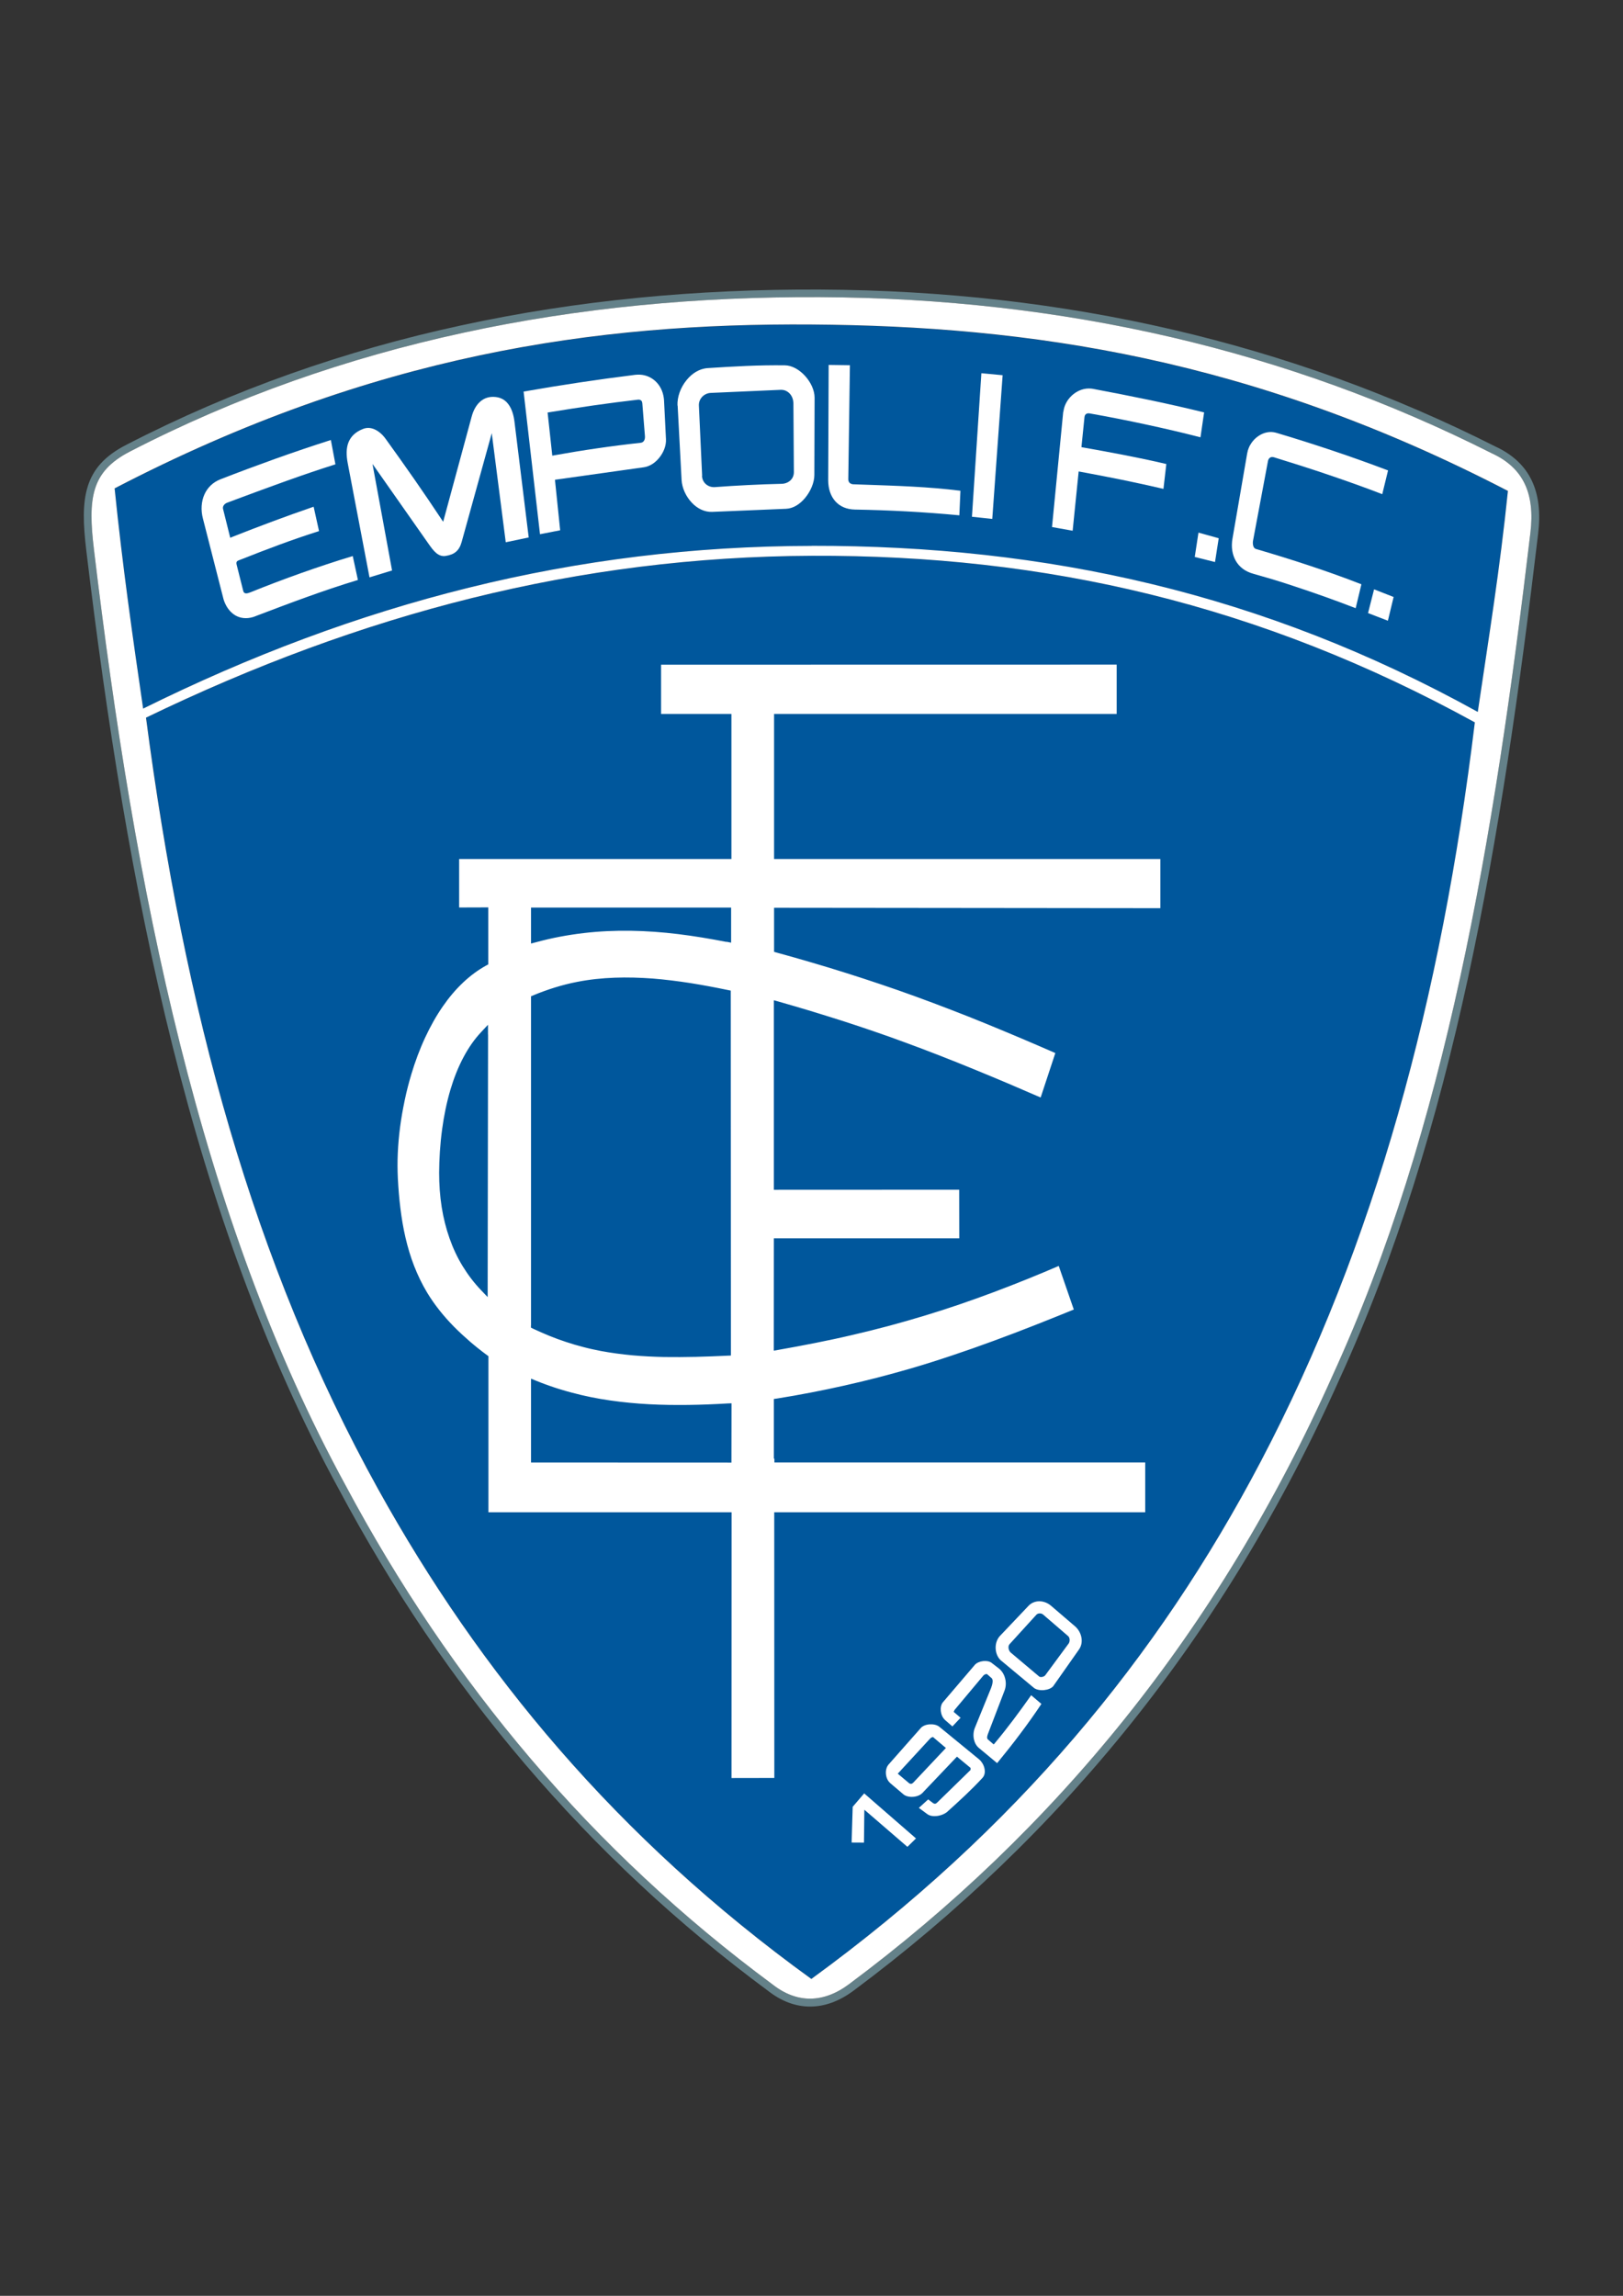
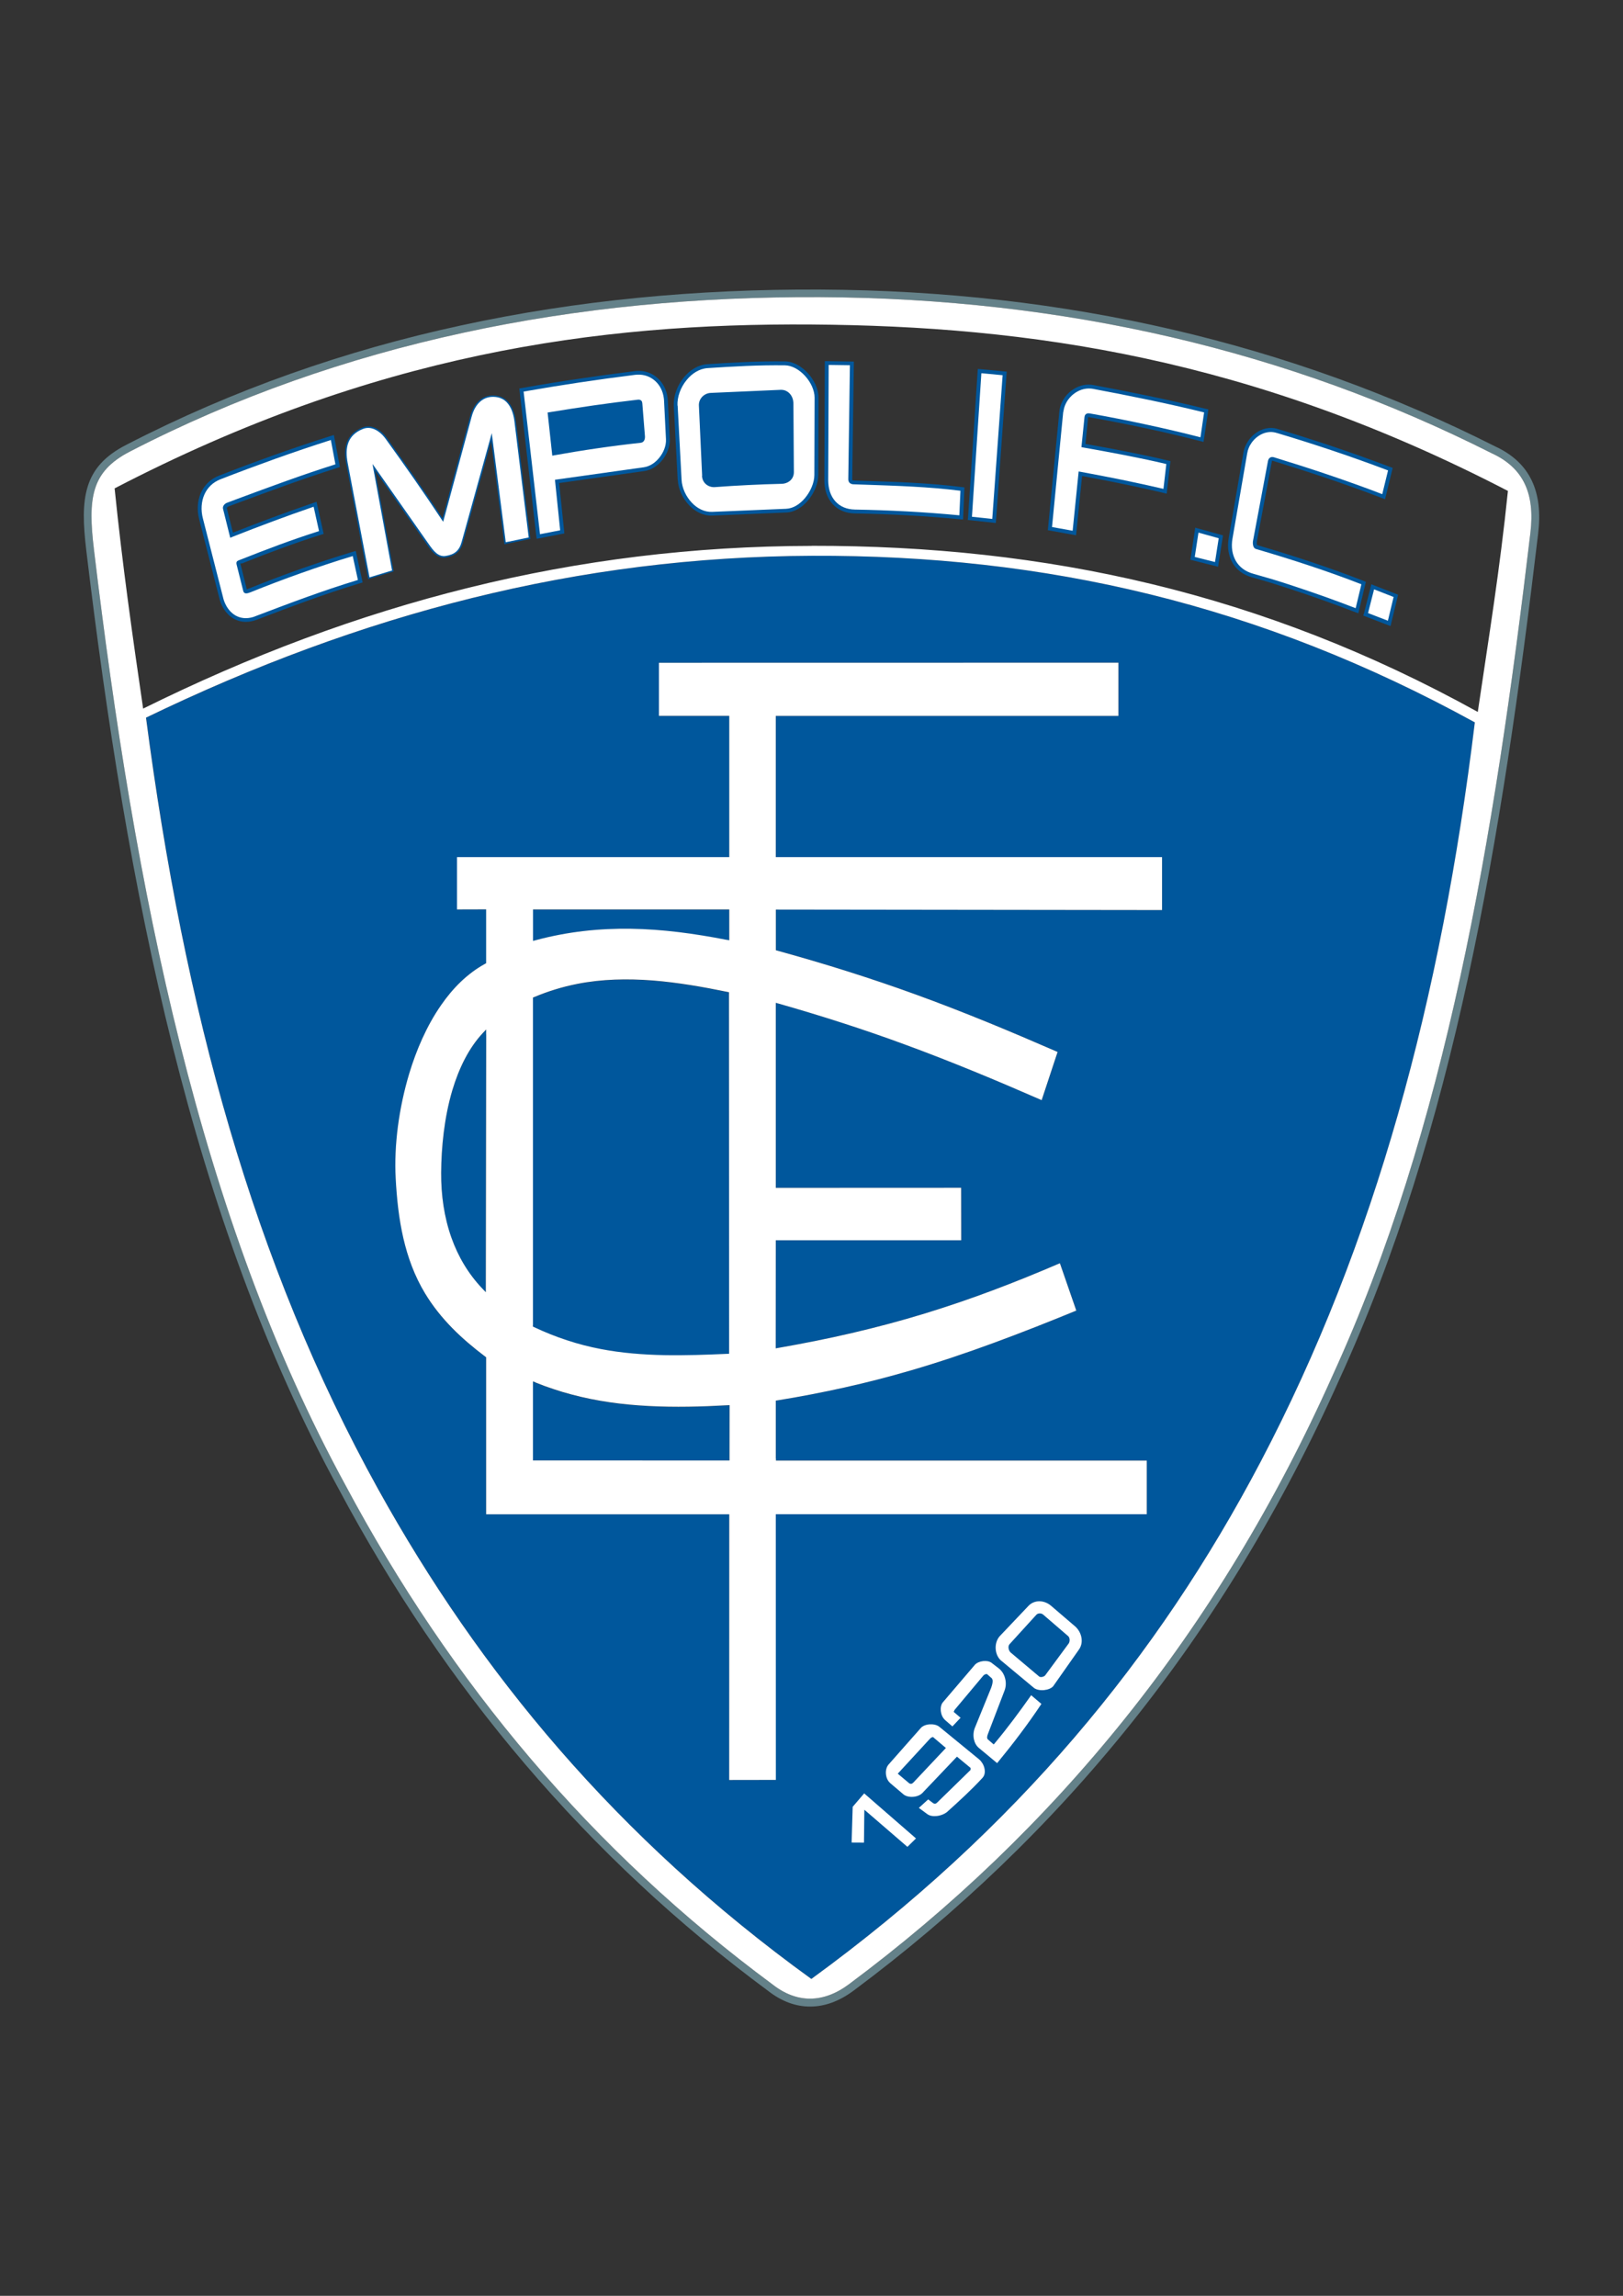
<svg xmlns="http://www.w3.org/2000/svg" xml:space="preserve" width="210mm" height="297mm" version="1.1" style="shape-rendering:geometricPrecision; text-rendering:geometricPrecision; image-rendering:optimizeQuality; fill-rule:evenodd; clip-rule:evenodd" viewBox="0 0 21000 29700">
  <rect x="0" y="0" width="21000" height="29700" fill="#333333" stroke="none" />
  <defs>
    <style type="text/css">
   
    .fil0 {fill:none}
    .fil2 {fill:#00579C}
    .fil3 {fill:white}
    .fil4 {fill:#00579C;fill-rule:nonzero}
    .fil1 {fill:#648189;fill-rule:nonzero}
   
  </style>
  </defs>
  <g id="Слой_x0020_1">
    <g id="_1148530480">
      <path class="fil0" d="M19083 9345c-2779,-1527 -5550,-2167 -8576,-2155 -3022,12 -5829,746 -8618,2094 495,3780 1386,7063 3005,9983 1309,2363 3081,4510 5604,6334 2648,-1929 4486,-4164 5814,-6692 1479,-2817 2336,-5989 2771,-9564zm-17231 -177c2770,-1371 5594,-2101 8650,-2105 3034,-4 5840,611 8619,2149 142,-963 286,-1844 390,-2859 -3323,-1723 -6200,-2133 -9011,-2153 -2789,-20 -5673,382 -9017,2120 102,992 231,1907 369,2849z" />
      <path class="fil1" d="M1680 5842c-252,130 -388,282 -450,480 -64,203 -54,459 -14,790 262,2194 602,4352 1114,6396 511,2043 1194,3972 2141,5707l0 0c683,1279 1480,2461 2398,3540 918,1078 1959,2054 3130,2919l1 1c158,123 321,181 483,181 169,-1 338,-65 499,-185 1333,-992 2529,-2135 3576,-3442 1047,-1307 1945,-2779 2682,-4429l0 0c734,-1602 1257,-3335 1655,-5165 398,-1831 672,-3757 907,-5744 30,-250 8,-460 -73,-631 -80,-169 -220,-301 -427,-396l-2 -1c-1316,-664 -2699,-1165 -4148,-1502 -1447,-336 -2961,-509 -4538,-517 -1582,-8 -3129,137 -4624,462 -1494,324 -2937,827 -4310,1536zm-545 451c71,-225 221,-396 500,-539 1382,-713 2832,-1220 4335,-1545 1502,-326 3056,-471 4646,-463 1586,8 3106,181 4560,519 1457,339 2847,842 4170,1510l0 0c228,105 384,253 474,443 90,189 114,417 82,686 -236,1990 -510,3920 -909,5754 -399,1835 -924,3575 -1662,5185l0 0c-741,1658 -1643,3137 -2695,4451 -1052,1314 -2254,2462 -3594,3460 -178,132 -367,204 -558,204 -183,1 -367,-64 -543,-201l0 0c-1177,-870 -2223,-1850 -3147,-2935 -924,-1084 -1724,-2272 -2410,-3557l0 0c-952,-1744 -1638,-3680 -2151,-5731 -513,-2049 -853,-4212 -1116,-6409 -41,-344 -51,-611 18,-831z" />
      <path class="fil2" d="M10508 7190c-3022,12 -5829,746 -8618,2094 495,3780 1386,7063 3005,9983 1309,2363 3081,4510 5604,6334 2648,-1929 4486,-4164 5814,-6692 1479,-2817 2336,-5989 2771,-9564 -2779,-1527 -5550,-2167 -8576,-2155zm-5236 6688c165,-545 475,-1147 993,-1431l0 -657 -377 1 0 -727 3523 0 0 -1777 -910 0 0 -737 5994 -1 0 738 -4433 0 0 1777 4998 0 0 735 -4997 -6 0 482c606,166 1204,353 1795,568 620,225 1228,478 1832,741l25 11 -221 670 -30 -13c-583,-255 -1170,-500 -1767,-719 -538,-197 -1082,-372 -1633,-528l0 2336 2398 -1 1 729 -2399 0 -1 1343c642,-111 1274,-254 1898,-445 593,-181 1170,-402 1740,-647l30 -13 228 659 -26 11c-702,287 -1410,559 -2138,772 -570,167 -1145,294 -1731,389l0 730 4798 0 0 744 -4800 0 1 3437 -654 1 1 -3437 -3145 0 0 -2045c-307,-231 -586,-492 -786,-823 -274,-454 -357,-976 -385,-1498 -24,-450 47,-941 177,-1371zm8018 6881c88,-93 230,-87 325,-6l313 268c94,80 128,229 55,334l-329 468c-55,78 -222,90 -293,31l-418 -348c-103,-84 -110,-262 -19,-358l367 -387zm-1111 1247l414 -485c53,-62 186,-79 251,-28l92 71c92,71 124,208 83,316l-213 556c-3,8 -18,41 -9,49l56 48c164,-196 317,-402 464,-611l19 -27 171 145 -15 22c-175,264 -367,515 -569,759l-19 23 -258 -214c-78,-65 -95,-194 -58,-285l211 -518c7,-17 30,-85 12,-100l-50 -44c-6,0 -17,8 -21,12l-366 437c-1,1 -4,5 -5,7l96 81 -140 149 -120 -105c-65,-57 -84,-191 -27,-259zm-698 803l414 -470c60,-68 205,-78 275,-21l513 420c76,62 121,198 48,278 -143,156 -299,299 -457,440 -68,61 -212,89 -289,33l-135 -99 159 -145 77 59c9,7 14,7 22,-1l427 -417 0 -4 -149 -123 -431 453c-64,67 -208,80 -279,20l-172 -146c-76,-64 -88,-203 -22,-278zm-486 1053l15 -497 170 -199 710 617 -147 144 -534 -460 -4 396 -210 -1z" />
      <path class="fil2" d="M6266 13384c-414,441 -530,1215 -533,1788 -3,549 145,1082 528,1484l5 -3272z" />
      <path class="fil2" d="M6921 12140c844,-227 1639,-171 2489,-5l0 -344 -2489 0 0 349z" />
      <path class="fil2" d="M7386 18064c-158,-42 -313,-94 -465,-155l0 961 2493 1 1 -665c-678,38 -1369,36 -2029,-141z" />
      <path class="fil2" d="M6921 17146c277,131 562,225 864,283 531,101 1087,86 1625,61l-2 -4633c-627,-129 -1297,-229 -1932,-104 -191,37 -376,94 -554,170l0 4224z" />
      <path class="fil2" d="M12050 22510l-398 432 124 104c9,7 16,3 23,-5l403 -428 -137 -116c-5,1 -13,9 -15,12z" />
      <path class="fil2" d="M13094 21360l368 310c8,6 37,-3 43,-11l303 -411c11,-15 12,-50 -3,-63l-323 -278c-13,-12 -41,-12 -53,2l-348 382c-14,15 -2,57 13,70z" />
-       <path class="fil2" d="M2866 7750l-266 -1041c-56,-218 21,-448 243,-535 469,-183 944,-353 1424,-507l32 -10 69 365 -25 8c-469,148 -930,322 -1392,493 -21,7 -47,28 -41,53l86 345c347,-138 697,-267 1049,-389l32 -11 81 366 -26 8c-340,107 -675,234 -1006,366 -6,2 -39,13 -42,18 -1,2 1,12 1,14l86 342c6,25 45,6 61,0 433,-175 873,-332 1321,-468l31 -9 78 359 -27 8c-449,135 -886,302 -1324,468 -211,80 -384,-38 -445,-243zm-1014 1418c2770,-1371 5594,-2101 8650,-2105 3034,-4 5840,611 8619,2149 142,-963 286,-1844 390,-2859 -3323,-1723 -6200,-2133 -9011,-2153 -2789,-20 -5673,382 -9017,2120 102,992 231,1907 369,2849zm2921 -1686l-284 -1489c-39,-203 -2,-373 207,-454 119,-46 235,39 301,131 251,348 497,698 733,1056l362 -1336c43,-159 146,-284 322,-264 171,19 233,179 252,329l185 1506 -316 66 -176 -1374 -376 1358c-33,121 -99,171 -217,190 -103,17 -173,-77 -225,-151l-706 -1006 247 1341 -311 94zm2192 -541l-218 -1894 28 -5c478,-85 959,-156 1440,-216 222,-28 390,139 401,355l25 501c8,171 -136,364 -309,388l-1125 158 67 653 -310 60zm5473 -246l-31 -3c-448,-42 -895,-66 -1345,-74 -235,-4 -370,-175 -369,-406l6 -1514 326 5 -21 1501c0,24 16,37 39,38 460,16 928,26 1385,83l27 3 -16 367zm112 13l125 -1906 325 30 -137 1909 -313 -34zm-3333 -60c-225,10 -411,-227 -423,-437l-51 -963c-10,-227 174,-495 414,-511 333,-22 665,-40 999,-35 205,3 410,244 409,443l-3 1000c-1,198 -179,454 -389,463l-957 40zm4684 248l-316 -57 147 -1512c19,-194 213,-356 410,-320 482,89 962,188 1438,304l27 6 -55 372 -32 -8c-469,-120 -946,-221 -1422,-306 -25,-4 -40,-1 -43,26l-37 365c359,64 718,130 1073,214l26 6 -43 371 -33 -8c-352,-84 -707,-154 -1063,-219l-78 767zm1530 329l55 -366 311 86 -56 357 -311 -78zm492 -260l191 -1107c9,-54 32,-105 64,-149 79,-109 218,-177 351,-132 484,144 963,306 1436,484l25 9 -87 356 -32 -12c-459,-176 -927,-331 -1397,-475 -26,-8 -39,6 -44,31l-193 1029c-4,20 -4,72 21,79 459,135 916,283 1362,457l24 10 -86 358 -32 -12c-266,-103 -538,-199 -810,-289 -168,-55 -338,-108 -508,-155 -225,-61 -324,-260 -285,-481zm1749 982l90 -355 300 117 -86 356 -304 -117z" />
+       <path class="fil2" d="M2866 7750l-266 -1041c-56,-218 21,-448 243,-535 469,-183 944,-353 1424,-507l32 -10 69 365 -25 8c-469,148 -930,322 -1392,493 -21,7 -47,28 -41,53l86 345c347,-138 697,-267 1049,-389l32 -11 81 366 -26 8c-340,107 -675,234 -1006,366 -6,2 -39,13 -42,18 -1,2 1,12 1,14l86 342c6,25 45,6 61,0 433,-175 873,-332 1321,-468l31 -9 78 359 -27 8c-449,135 -886,302 -1324,468 -211,80 -384,-38 -445,-243zm-1014 1418zm2921 -1686l-284 -1489c-39,-203 -2,-373 207,-454 119,-46 235,39 301,131 251,348 497,698 733,1056l362 -1336c43,-159 146,-284 322,-264 171,19 233,179 252,329l185 1506 -316 66 -176 -1374 -376 1358c-33,121 -99,171 -217,190 -103,17 -173,-77 -225,-151l-706 -1006 247 1341 -311 94zm2192 -541l-218 -1894 28 -5c478,-85 959,-156 1440,-216 222,-28 390,139 401,355l25 501c8,171 -136,364 -309,388l-1125 158 67 653 -310 60zm5473 -246l-31 -3c-448,-42 -895,-66 -1345,-74 -235,-4 -370,-175 -369,-406l6 -1514 326 5 -21 1501c0,24 16,37 39,38 460,16 928,26 1385,83l27 3 -16 367zm112 13l125 -1906 325 30 -137 1909 -313 -34zm-3333 -60c-225,10 -411,-227 -423,-437l-51 -963c-10,-227 174,-495 414,-511 333,-22 665,-40 999,-35 205,3 410,244 409,443l-3 1000c-1,198 -179,454 -389,463l-957 40zm4684 248l-316 -57 147 -1512c19,-194 213,-356 410,-320 482,89 962,188 1438,304l27 6 -55 372 -32 -8c-469,-120 -946,-221 -1422,-306 -25,-4 -40,-1 -43,26l-37 365c359,64 718,130 1073,214l26 6 -43 371 -33 -8c-352,-84 -707,-154 -1063,-219l-78 767zm1530 329l55 -366 311 86 -56 357 -311 -78zm492 -260l191 -1107c9,-54 32,-105 64,-149 79,-109 218,-177 351,-132 484,144 963,306 1436,484l25 9 -87 356 -32 -12c-459,-176 -927,-331 -1397,-475 -26,-8 -39,6 -44,31l-193 1029c-4,20 -4,72 21,79 459,135 916,283 1362,457l24 10 -86 358 -32 -12c-266,-103 -538,-199 -810,-289 -168,-55 -338,-108 -508,-155 -225,-61 -324,-260 -285,-481zm1749 982l90 -355 300 117 -86 356 -304 -117z" />
      <path class="fil2" d="M7113 5357l55 507c372,-67 746,-122 1121,-162 27,-3 33,-34 31,-57l-34 -426c-2,-23 -11,-26 -34,-24 -381,43 -761,100 -1139,161z" />
      <path class="fil2" d="M9068 5245l42 911c3,73 62,125 135,123 290,-22 580,-37 871,-43 73,-2 134,-51 133,-127l-6 -889c-1,-78 -54,-155 -138,-151l-908 40c-72,3 -132,64 -129,137z" />
      <path class="fil3" d="M3126 7261c331,-132 666,-259 1006,-366l26 -8 -81 -366 -32 11c-353,122 -703,251 -1049,389l-86 -345c-6,-25 21,-46 41,-53 462,-171 923,-345 1392,-493l25 -8 -69 -365 -32 10c-480,153 -955,323 -1424,507 -222,87 -299,317 -243,535l266 1041c60,205 233,323 445,243 438,-166 875,-333 1324,-468l27 -8 -78 -359 -31 9c-447,136 -887,293 -1321,468 -15,6 -54,24 -61,0l-86 -342c-1,-2 -3,-12 -1,-14 3,-4 36,-16 42,-18z" />
      <path class="fil3" d="M4490 5993l284 1489 311 -94 -247 -1341 706 1006c52,74 121,168 225,151 118,-19 183,-70 217,-190l376 -1358 176 1374 316 -66 -185 -1506c-19,-150 -81,-310 -252,-329 -177,-20 -279,105 -322,264l-362 1336c-236,-358 -483,-708 -733,-1056 -67,-92 -183,-177 -301,-131 -209,81 -246,251 -207,454z" />
      <path class="fil3" d="M6747 5046l218 1894 310 -60 -67 -653 1125 -158c172,-24 317,-218 309,-388l-25 -501c-11,-216 -179,-383 -401,-355 -482,61 -962,131 -1440,216l-28 5zm420 818l-55 -507c379,-61 758,-119 1139,-161 23,-3 32,0 34,24l34 426c2,22 -4,54 -31,57 -376,41 -750,95 -1121,162z" />
      <path class="fil3" d="M8743 5247l51 963c11,210 197,447 423,437l957 -40c209,-9 388,-265 389,-463l3 -1000c1,-199 -204,-440 -409,-443 -334,-5 -666,14 -999,35 -240,16 -424,284 -414,511zm368 909l-42 -911c-3,-73 57,-134 129,-137l908 -40c83,-4 137,73 138,151l6 889c1,76 -60,125 -133,127 -291,6 -581,21 -871,43 -72,2 -131,-50 -135,-123z" />
      <path class="fil3" d="M10697 4697l-6 1514c-1,231 134,402 369,406 450,8 897,32 1345,74l31 3 16 -367 -27 -3c-457,-57 -925,-67 -1385,-83 -24,-1 -39,-14 -39,-38l21 -1501 -326 -5z" />
      <polygon class="fil3" points="12675,4801 12550,6707 12863,6741 13000,4831 " />
      <path class="fil3" d="M13732 5325l-147 1512 316 57 78 -767c356,66 711,136 1063,219l33 8 43 -371 -26 -6c-355,-84 -714,-150 -1073,-214l37 -365c3,-27 18,-30 43,-26 476,85 954,186 1422,306l32 8 55 -372 -27 -6c-476,-116 -956,-215 -1438,-304 -197,-36 -391,126 -410,320z" />
      <polygon class="fil3" points="15486,6859 15431,7224 15741,7302 15798,6945 " />
      <path class="fil3" d="M16114 5857l-191 1107c-38,221 60,420 285,481 171,47 340,100 508,155 271,89 543,185 810,289l32 12 86 -358 -24 -10c-446,-174 -903,-322 -1362,-457 -25,-7 -24,-59 -21,-79l193 -1029c5,-25 17,-39 44,-31 470,145 937,299 1397,475l32 12 87 -356 -25 -9c-473,-179 -952,-340 -1436,-484 -133,-45 -271,23 -351,132 -32,44 -55,95 -64,149z" />
      <polygon class="fil3" points="17761,7591 17671,7946 17975,8064 18061,7708 " />
      <polygon class="fil3" points="11888,23783 11178,23166 11009,23365 10994,23861 11204,23863 11208,23467 11742,23927 " />
      <path class="fil3" d="M11502 23086l172 146c71,60 216,47 279,-20l431 -453 149 123 0 4 -427 417c-8,8 -13,8 -22,1l-77 -59 -159 145 135 99c78,57 221,29 289,-33 157,-141 314,-284 457,-440 74,-80 28,-216 -48,-278l-513 -420c-69,-57 -215,-47 -275,21l-414 470c-66,75 -53,214 22,278zm274 -40l-124 -104 398 -432c3,-3 11,-11 15,-12l137 116 -403 428c-7,8 -14,13 -23,5z" />
      <path class="fil3" d="M12178 22006c-58,67 -38,202 27,259l120 105 140 -149 -96 -81c1,-3 3,-6 5,-7l366 -437c4,-4 15,-12 21,-12l50 44c17,15 -5,83 -12,100l-211 518c-37,91 -20,220 58,285l258 214 19 -23c201,-244 393,-496 569,-759l15 -22 -171 -145 -19 27c-147,209 -300,415 -464,611l-56 -48c-9,-7 7,-41 9,-49l213 -556c41,-107 9,-244 -83,-316l-92 -71c-65,-51 -198,-34 -251,28l-414 485z" />
      <path class="fil3" d="M12941 21504l418 348c71,60 238,48 293,-31l329 -468c74,-105 39,-253 -55,-334l-313 -268c-94,-81 -237,-87 -325,6l-367 387c-91,96 -83,274 19,358zm520 166l-368 -310c-15,-13 -27,-54 -13,-70l348 -382c12,-13 39,-13 53,-2l323 278c15,13 14,48 3,63l-303 411c-6,8 -35,17 -43,11z" />
      <path class="fil3" d="M10498 25601c-2522,-1824 -4294,-3971 -5604,-6334 -1618,-2921 -2510,-6203 -3005,-9983 2788,-1348 5595,-2082 8618,-2094 3026,-12 5796,628 8576,2155 -435,3576 -1291,6748 -2771,9564 -1328,2528 -3166,4763 -5814,6692zm4 -18539c-3057,4 -5880,734 -8650,2105 -138,-942 -268,-1857 -369,-2849 3344,-1738 6228,-2140 9017,-2120 2811,20 5688,430 9011,2153 -104,1016 -248,1896 -390,2859 -2778,-1538 -5584,-2153 -8619,-2149zm-9272 -740c-64,203 -54,459 -14,790 262,2194 602,4352 1114,6396 511,2043 1194,3972 2141,5707l0 0c683,1279 1480,2461 2398,3540 918,1078 1959,2054 3130,2919l1 1c158,123 321,181 483,181 169,-1 338,-65 499,-185 1333,-992 2529,-2135 3576,-3442 1047,-1307 1945,-2779 2682,-4429l0 0c734,-1602 1257,-3335 1655,-5165 398,-1831 672,-3757 907,-5744 30,-250 8,-460 -73,-631 -80,-169 -220,-301 -427,-396l-2 -1c-1316,-664 -2699,-1165 -4148,-1502 -1447,-336 -2961,-509 -4538,-517 -1582,-8 -3129,137 -4624,462 -1494,324 -2937,827 -4310,1536 -252,130 -388,282 -450,480z" />
      <path class="fil4" d="M5500 16734c99,164 218,311 349,445 132,135 278,257 430,372l10 7 0 12 0 2020 3121 0 25 0 0 25 -1 3412 604 -1 -1 -3412 0 -25 25 0 4775 0 0 -694 -4773 0 -25 0 0 -25 0 -730 0 -21 21 -3c293,-47 582,-103 870,-167 288,-64 573,-138 858,-221 363,-106 722,-227 1077,-358 356,-131 708,-270 1058,-414l0 0 4 -2 -212 -612 -5 2c-284,122 -571,239 -862,348 -290,109 -583,209 -880,300 -313,96 -627,179 -944,253 -317,74 -636,137 -957,193l-29 5 0 -30 1 -1343 0 -25 25 0 2374 0 -1 -679 -2373 1 -25 0 0 -25 0 -2336 0 -33 32 9c275,78 549,161 822,249 273,88 544,181 812,280 298,109 594,225 890,346 296,121 588,246 879,373l5 2 206 -623 -4 -2c-301,-131 -603,-260 -909,-385 -305,-124 -612,-244 -921,-356 -294,-107 -591,-207 -891,-302 -300,-95 -601,-183 -902,-266l-18 -5 0 -19 0 -482 0 -25 25 0 4972 6 0 -685 -4973 0 -25 0 0 -25 0 -1777 0 -25 25 0 4408 0 0 -688 -5945 1 0 687 885 0 25 0 0 25 0 1777 0 25 -25 0 -3498 0 0 677 352 -1 25 0 0 25 0 657 0 15 -13 7c-230,126 -419,316 -571,537 -187,269 -320,583 -410,880 -66,219 -117,454 -148,691 -29,226 -40,454 -28,672 14,260 41,519 99,770 58,250 146,492 282,716zm314 480c-135,-137 -256,-287 -357,-454 -138,-230 -229,-476 -288,-731 -59,-254 -87,-516 -101,-779 -12,-221 -1,-452 29,-681 31,-240 82,-478 149,-699 91,-301 226,-620 416,-894 154,-222 344,-415 575,-545l0 -617 -352 1 -25 0 0 -25 0 -727 0 -25 25 0 3498 0 0 -1727 -885 0 -25 0 0 -25 0 -737 0 -25 25 0 5994 -1 25 0 0 25 0 738 0 25 -25 0 -4408 0 0 1727 4973 0 25 0 0 25 0 735 0 25 -25 0 -4972 -6 0 438c299,82 594,169 886,261 299,94 596,195 893,302 311,113 618,232 923,356 304,124 607,253 910,386l25 11 21 9 -7 22 -221 670 -9 26 -25 -11 -30 -13c-292,-128 -585,-253 -878,-373 -293,-120 -589,-235 -888,-345 -269,-99 -539,-192 -810,-279 -261,-84 -524,-164 -789,-239l0 2278 2373 -1 25 0 0 25 1 729 0 25 -25 0 -2374 0 -1 1289c311,-54 619,-116 925,-187 316,-73 629,-157 940,-252 296,-90 588,-191 877,-299 288,-108 575,-224 860,-347l30 -13 25 -11 9 25 228 659 8 22 -22 9 -26 11 0 0c-352,144 -705,284 -1060,414 -356,131 -715,252 -1081,359 -285,83 -572,157 -861,222 -282,63 -566,118 -852,164l0 684 4773 0 25 0 0 25 0 744 0 25 -25 0 -4775 0 1 3412 0 25 -25 0 -654 1 -25 0 0 -25 1 -3413 -3121 0 -25 0 0 -25 0 -2032c-151,-114 -295,-235 -426,-369zm429 -540c-185,-194 -316,-418 -402,-660 -94,-265 -135,-551 -133,-842 2,-323 39,-711 145,-1067 84,-280 210,-542 394,-739l43 -46 0 63 -5 3272 0 62 -43 -45zm-355 -676c77,216 191,418 348,595l5 -3143c-156,184 -265,419 -340,670 -105,351 -142,733 -143,1052 -1,285 38,565 130,825zm1007 1150l0 -4224 0 -17 15 -6c91,-38 183,-72 276,-100 93,-29 188,-52 283,-71 320,-63 648,-69 976,-44 326,26 651,83 966,148l20 4 0 20 2 4633 0 24 -24 1c-269,12 -543,22 -817,17 -274,-6 -547,-27 -814,-78 -152,-29 -300,-67 -444,-115 -145,-47 -286,-104 -426,-170l-14 -7 0 -16zm50 -4207l0 4191c133,62 268,116 406,161 143,47 288,84 438,113 264,50 534,72 806,77 264,5 529,-4 790,-16l-2 -4589c-306,-63 -623,-118 -940,-143 -323,-25 -647,-19 -962,43 -95,19 -187,42 -278,70 -87,27 -172,57 -256,92zm-16 4946c76,31 152,59 229,84 76,26 154,49 233,70 328,88 665,133 1003,150 339,18 680,9 1019,-10l26 -1 0 26 -1 665 0 25 -25 0 -2493 -1 -25 0 0 -25 0 -961 0 -37 34 14zm213 132c-67,-22 -133,-46 -198,-72l0 900 2443 1 1 -614c-331,18 -665,26 -998,9 -342,-18 -681,-63 -1013,-152 -79,-21 -158,-45 -236,-71zm2262 -5858c-424,-83 -834,-138 -1242,-144 -408,-6 -816,36 -1235,149l-31 8 0 -33 0 -349 0 -25 25 0 2489 0 25 0 0 25 0 344 0 30 -30 -6zm-1242 -194c403,6 806,59 1221,139l0 -289 -2439 0 0 291c413,-108 815,-149 1218,-142z" />
      <polygon class="fil3" points="11178,23166 11009,23365 10994,23861 11204,23863 11208,23467 11742,23927 11888,23783 " />
      <path class="fil4" d="M11181 23201l-148 173 -14 462 160 1 4 -371 1 -54 41 35 516 445 111 -109 -671 -583zm-191 147l170 -199 16 -19 19 16 710 617 20 18 -19 19 -147 144 -16 16 -17 -15 -493 -425 -4 342 0 25 -25 0 -210 -1 -26 0 1 -25 15 -497 0 -9 6 -7z" />
      <path class="fil3" d="M11502 23086l172 146c71,60 216,47 279,-20l431 -453 149 123 0 4 -427 417c-8,8 -13,8 -22,1l-77 -59 -159 145 135 99c78,57 221,29 289,-33 157,-141 314,-284 457,-440 74,-80 28,-216 -48,-278l-513 -420c-69,-57 -215,-47 -275,21l-414 470c-66,75 -53,214 22,278zm274 -40l-124 -104 398 -432c3,-3 11,-11 15,-12l137 116 -403 428c-7,8 -14,13 -23,5z" />
      <path class="fil4" d="M11518 23067l172 146c30,25 77,35 123,32 48,-3 94,-21 122,-50l431 -453 16 -17 18 15 149 123 10 9 -1 13 0 4 -1 9 -6 6 -427 417c-9,8 -17,13 -27,13 -10,0 -18,-3 -27,-10l-60 -46 -121 110 110 81c31,23 77,29 123,24 52,-6 103,-27 135,-55 79,-71 157,-142 233,-214 77,-73 151,-147 222,-224l0 0c2,-2 3,-3 4,-5l0 0c27,-32 31,-75 22,-117 -9,-44 -34,-86 -65,-114l0 0c-2,-2 -4,-4 -7,-6l-513 -420c-30,-24 -77,-34 -124,-31 -46,3 -91,20 -116,49l-414 469 0 0 -2 2 0 0c-27,32 -38,77 -34,122 4,45 22,88 53,116l0 0 2 2 0 0zm140 184l-172 -146 0 0 -2 -2 0 0c-41,-37 -65,-92 -70,-149 -5,-57 10,-116 46,-159l0 0 2 -2 0 0 414 -470c34,-39 92,-61 150,-65 59,-4 119,9 159,42l513 420c3,2 6,5 9,8l0 0c38,35 68,87 80,140 12,56 5,114 -33,159l0 0c-2,3 -4,5 -6,7l0 0c-72,79 -147,154 -224,227 -77,73 -156,145 -234,215 -39,35 -101,61 -163,68 -57,6 -115,-3 -158,-34l-135 -99 -25 -18 23 -21 159 -145 15 -14 17 13 71 55 404 -395 -112 -92 -415 436c-37,38 -96,61 -155,65 -58,4 -118,-10 -158,-44zm102 -185l-124 -104 -20 -17 18 -19 398 -432 0 0c2,-2 7,-7 12,-11 4,-4 10,-7 15,-8l13 -4 10 9 137 116 20 17 -18 19 -403 428c-6,6 -13,12 -21,15 -12,4 -24,2 -36,-8zm-72 -126l96 81 382 -405 -101 -85 -377 410z" />
      <path class="fil3" d="M12204 22264l120 105 140 -149 -96 -81c1,-3 3,-6 5,-7l366 -437c4,-4 15,-12 21,-12l50 44c17,15 -5,83 -12,100l-211 518c-37,91 -20,220 58,285l258 214 19 -23c201,-244 393,-496 569,-759l15 -22 -171 -145 -19 27c-147,209 -300,415 -464,611l-56 -48c-9,-7 7,-41 9,-49l213 -556c41,-107 9,-244 -83,-316l-92 -71c-65,-51 -198,-34 -251,28l-414 485c-58,67 -38,202 27,259z" />
      <path class="fil4" d="M12221 22245l102 89 106 -112 -75 -64 -14 -12 7 -17c1,-3 2,-5 4,-7l0 0c2,-3 4,-5 5,-7l366 -437c4,-4 10,-10 17,-14 7,-4 14,-7 22,-7l10 0 8 7 50 44c14,12 17,33 14,56l0 0c-3,28 -15,60 -19,72l-211 518c-17,43 -22,95 -12,144 9,44 30,85 63,113l238 198 3 -4c100,-122 199,-246 293,-372 95,-126 186,-254 274,-386l3 -4 -133 -113 -3 5c-74,105 -149,209 -226,311 -77,102 -156,203 -239,302l-16 19 -19 -16 -56 -48c-21,-18 -5,-58 1,-74l0 0 1 -3 0 0 213 -556c19,-50 21,-106 7,-158 -13,-51 -41,-97 -82,-129l-92 -71c-27,-21 -69,-28 -111,-23 -42,5 -83,22 -106,48l-414 485c-23,27 -31,70 -27,112 5,44 23,87 51,112zm87 142l-120 -105c-38,-33 -62,-89 -68,-145 -6,-54 6,-110 39,-149l414 -485c31,-36 84,-59 138,-65 54,-6 109,4 147,33l92 71c50,39 84,95 100,155 16,62 14,130 -9,189l-213 556 0 0 -1 3 0 0c-3,6 -21,12 -15,17l37 32c75,-91 149,-185 221,-281 77,-102 152,-206 225,-310l19 -27 16 -22 21 18 171 145 17 14 -12 18 -15 22c-88,132 -180,261 -276,388 -95,127 -194,251 -295,373l-19 23 -16 19 -19 -16 -258 -214c-42,-35 -69,-86 -80,-141 -12,-58 -7,-121 14,-173l211 -518c4,-10 13,-37 16,-59l0 0c1,-8 4,-12 3,-12l-37 -32 -354 422 77 66 20 17 -18 19 -140 149 -17 17 -18 -16zm84 -238l0 0 0 0 0 0z" />
      <path class="fil3" d="M12941 21504l418 348c71,60 238,48 293,-31l329 -468c74,-105 39,-253 -55,-334l-313 -268c-94,-81 -237,-87 -325,6l-367 387c-91,96 -83,274 19,358zm152 -144c-15,-13 -27,-54 -13,-70l348 -382c12,-13 39,-13 53,-2l323 278c15,13 14,48 3,63l-303 411c-6,8 -35,17 -43,11l-368 -310z" />
      <path class="fil4" d="M12957 21485l418 348 0 0c2,2 4,3 6,5 31,22 81,31 129,26 48,-5 93,-22 118,-51 1,-1 3,-3 4,-6l329 -468c32,-45 41,-100 32,-152 -9,-56 -39,-110 -83,-148l-313 -268c-44,-37 -99,-57 -153,-56l0 0c-50,1 -100,20 -138,61l-367 387c-3,3 -6,7 -9,10 -34,42 -50,99 -47,155 3,56 24,110 63,148 3,3 6,6 10,9l0 0zm386 386l-418 -348 0 0c-4,-4 -9,-7 -13,-11 -49,-46 -75,-113 -79,-181 -3,-68 16,-137 58,-189 4,-5 8,-9 11,-13l367 -387c48,-51 110,-75 173,-76 66,-1 133,23 186,68l313 268c53,45 89,110 100,178 11,65 -1,132 -41,189l-329 468c-2,3 -4,5 -7,9 -33,40 -92,63 -151,69 -59,6 -121,-6 -163,-35 -3,-2 -6,-5 -9,-7l0 0zm-266 -493l-1 -1 -1 -1c-11,-10 -20,-28 -24,-46 -4,-20 -3,-42 9,-56l0 -1 1 -1 0 0 348 -382c11,-12 27,-18 43,-18 16,-1 33,5 45,15l323 278c13,11 19,29 20,47 1,18 -4,38 -13,50l-303 411c-7,9 -22,17 -36,20 -15,4 -31,3 -42,-4l-1 -1 -1 -1 -368 -310 0 0zm31 -39l0 0 1 1 0 0 366 309c1,0 -2,-3 1,-4 5,-1 8,-1 8,-1l303 -411c3,-4 4,-11 4,-18 0,-5 -1,-10 -3,-11l-323 -278c-2,-2 -6,-3 -10,-3l0 0c-3,0 -6,1 -8,2l-348 382c-1,2 0,7 1,14 2,8 5,16 9,20z" />
      <path class="fil3" d="M6896 17146l0 -4224 0 -17 15 -6c91,-38 183,-72 276,-100 93,-29 188,-52 283,-71 320,-63 648,-69 976,-44 326,26 651,83 966,148l20 4 0 20 2 4633 0 24 -24 1c-269,12 -543,22 -817,17 -274,-6 -547,-27 -814,-78 -152,-29 -300,-67 -444,-115 -145,-47 -286,-104 -426,-170l-14 -7 0 -16zm7026 -191l0 0zm-3884 1915l0 -730 0 -21 21 -3c293,-47 582,-103 870,-167 288,-64 573,-138 858,-221 363,-106 722,-227 1077,-358 356,-131 708,-270 1058,-414l4 -2 -212 -612 -5 2c-284,122 -571,239 -862,348 -290,109 -583,209 -880,300 -313,96 -627,179 -944,253 -317,74 -636,137 -957,193l-29 5 0 -30 1 -1343 0 -25 25 0 2374 0 -1 -679 -2373 1 -25 0 0 -25 0 -2336 0 -33 32 9c275,78 549,161 822,249 273,88 544,181 812,280 298,109 594,225 890,346 296,121 588,246 879,373l5 2 206 -623 -4 -2c-301,-131 -603,-260 -909,-385 -305,-124 -612,-244 -921,-356 -294,-107 -591,-207 -891,-302 -300,-95 -601,-183 -902,-266l-18 -5 0 -19 0 -482 0 -25 25 0 4972 6 0 -685 -4973 0 -25 0 0 -25 0 -1777 0 -25 25 0 4408 0 0 -688 -5945 1 0 687 885 0 25 0 0 25 0 1777 0 25 -25 0 -3498 0 0 677 352 -1 25 0 0 25 0 657 0 15 -13 7c-230,126 -419,316 -571,537 -187,269 -320,583 -410,880 -66,219 -117,454 -148,691 -29,226 -40,454 -28,672 14,260 41,519 99,770 58,250 146,492 282,716 99,164 218,311 349,445 132,135 278,257 430,372l10 7 0 12 0 2020 3121 0 25 0 0 25 -1 3412 604 -1 -1 -3412 0 -25 25 0 4775 0 0 -694 -4773 0 -25 0 0 -25zm-3747 -5487l-5 3272 0 62 -43 -45c-185,-194 -316,-418 -402,-660 -94,-265 -135,-551 -133,-842 2,-323 39,-711 145,-1067 84,-280 210,-542 394,-739l43 -46 0 63zm639 4502c76,31 152,59 229,84 76,26 154,49 233,70 328,88 665,133 1003,150 339,18 680,9 1019,-10l26 -1 0 26 -1 665 0 25 -25 0 -2493 -1 -25 0 0 -25 0 -961 0 -37 34 14zm2475 -5726c-424,-83 -834,-138 -1242,-144 -408,-6 -816,36 -1235,149l-31 8 0 -33 0 -349 0 -25 25 0 2489 0 25 0 0 25 0 344 0 30 -30 -6z" />
-       <path class="fil4" d="M6871 17146l0 -4224 0 -17 0 -17 15 -6 15 -6c46,-19 92,-38 138,-54 46,-17 93,-32 140,-47 48,-15 95,-28 142,-40 48,-12 95,-23 143,-32 161,-32 325,-49 489,-55 164,-6 329,-1 493,11l0 0c163,13 327,34 489,59 162,26 322,56 480,89l20 4 20 4 0 20 0 20 0 0 2 4633 0 24 0 24 -24 1 -24 1c-134,6 -270,12 -407,15 -137,3 -274,4 -411,2 -138,-3 -275,-10 -411,-22 -137,-13 -273,-31 -407,-56 -76,-15 -152,-31 -226,-51 -75,-19 -149,-41 -221,-65 -73,-24 -145,-50 -216,-79 -71,-29 -142,-60 -212,-93l-14 -7 -14 -7 0 -16 0 -16 0 0zm50 -4224l0 4224 0 0 0 0c69,33 139,63 209,91 70,28 141,54 213,78 72,24 145,45 218,64 73,19 148,36 223,50 133,25 267,43 402,56 135,12 271,19 408,22 136,3 273,2 409,-2 135,-3 271,-9 406,-15l-2 -4633 0 0 0 0c-157,-32 -317,-63 -478,-88 -160,-25 -323,-46 -485,-59l0 0c-163,-13 -326,-18 -488,-11 -161,6 -322,23 -481,55 -47,9 -94,20 -141,31 -48,12 -94,25 -140,39 -46,14 -92,29 -138,46 -46,17 -91,35 -136,53zm3092 5948l0 -730 0 -21 0 -21 21 -3 21 -3c145,-23 290,-49 436,-77 146,-28 290,-58 432,-90 144,-32 287,-67 429,-103 142,-37 284,-76 427,-117 181,-53 361,-110 540,-170l0 0c177,-59 356,-122 535,-188 178,-65 355,-133 531,-202 173,-68 342,-136 509,-204l-195 -564c-135,58 -271,115 -410,171 -143,58 -288,114 -434,169 -146,55 -292,107 -438,157 -146,50 -294,98 -443,143 -158,48 -315,93 -471,135 -157,42 -315,81 -474,118 -157,37 -317,71 -478,103 -161,32 -322,62 -481,90l-29 5 -29 5 0 -30 0 -30 1 -1343 0 -25 0 -25 25 0 25 0 0 0 2349 0 -1 -629 -2348 1 0 0 -25 0 -25 0 0 -25 0 -25 0 -2336 0 0 0 -33 0 -33 32 9 32 9c140,40 277,80 413,121 135,41 271,84 411,128 139,45 275,90 408,136 135,46 270,94 405,144 147,54 296,110 446,169 147,57 296,117 445,178 151,62 298,123 442,184 139,59 278,119 418,180l190 -575c-146,-64 -291,-126 -436,-188 -149,-63 -301,-126 -456,-190 -154,-63 -307,-124 -459,-182 -153,-59 -306,-117 -461,-173 -146,-53 -294,-105 -443,-155 -147,-50 -296,-98 -447,-146 -152,-48 -302,-94 -450,-137 -152,-45 -302,-87 -451,-128l-18 -5 -18 -5 0 -19 0 -19 0 -482 0 0 0 -25 0 -25 25 0 25 0 4948 5 0 -636 -4948 0 0 0 -25 0 -25 0 0 -25 0 -25 0 -1777 0 0 0 -25 0 -25 25 0 25 0 4383 0 0 -638 -5895 1 0 637 860 0 0 0 25 0 25 0 0 25 0 25 0 1777 0 25 0 25 -25 0 -25 0 -3473 0 0 627 327 -1 25 0 25 0 0 25 0 25 0 657 0 0 0 15 0 15 -13 7 -13 7c-109,60 -208,134 -298,219 -98,92 -186,197 -264,310 -87,125 -162,261 -227,400l0 0c-73,156 -132,317 -179,473 -33,110 -63,224 -87,340 -24,115 -45,231 -60,347 -15,114 -25,228 -30,342 -5,110 -4,219 1,326 7,129 17,258 33,386 16,128 37,255 66,379 29,124 65,246 111,364 46,118 101,233 168,345 49,81 103,158 161,231 58,73 120,143 185,209 66,67 135,130 206,192 72,62 146,121 222,177l10 7 10 8 0 12 0 12 0 0 0 1995 3096 0 25 0 25 0 0 25 0 25 -1 3388 554 -1 -1 -3387 0 0 0 -25 0 -25 25 0 25 0 4750 0 0 -644 -4748 0 -25 0 -25 0 0 -25 0 -25zm49 -730l0 730 4773 0 25 0 0 25 0 694 0 25 -25 0 -4775 0 1 3412 0 25 -25 0 -604 1 -25 0 0 -25 1 -3412 -3121 0 -25 0 0 -25 0 -2020 0 0 0 0c-77,-58 -152,-117 -224,-179 -72,-62 -143,-127 -209,-195 -66,-68 -130,-138 -189,-213 -59,-75 -114,-154 -164,-236 -68,-113 -125,-231 -172,-353 -47,-121 -84,-245 -113,-371 -29,-127 -51,-255 -67,-384 -16,-129 -26,-259 -33,-390 -6,-108 -6,-219 -1,-330 5,-115 15,-231 30,-346 15,-118 36,-236 60,-351 25,-118 55,-233 88,-344 48,-158 108,-321 182,-480l0 0c66,-141 142,-279 231,-407 80,-116 170,-223 271,-318 93,-88 196,-164 308,-226l0 0 0 0 0 -657 -352 1 -25 0 0 -25 0 -677 0 -25 25 0 3498 0 0 -1777 0 0 -885 0 -25 0 0 -25 0 -687 0 -25 25 0 5945 -1 25 0 0 25 0 688 0 25 -25 0 -4408 0 0 0 0 1776 0 0 4973 0 25 0 0 25 0 685 0 25 -25 0 -4972 -6 0 482c152,42 303,85 452,128 152,45 303,91 451,137 149,47 298,96 448,146 148,50 296,102 444,156 154,56 308,114 462,174 156,60 309,121 459,183 150,61 303,125 457,190 153,65 304,130 453,195l4 2 21 9 -7 22 -206 623 -9 26 -25 -11 -5 -2c-144,-63 -290,-126 -437,-189 -149,-63 -296,-125 -441,-184 -147,-60 -295,-119 -444,-177 -147,-57 -295,-113 -445,-168 -134,-49 -268,-97 -404,-144 -137,-47 -273,-93 -407,-136 -134,-43 -270,-86 -410,-128 -139,-42 -276,-82 -412,-121l0 2335 0 0 2373 -1 25 0 0 25 1 679 0 25 -25 0 -2374 0 0 0 -1 1343c162,-28 322,-58 480,-89 158,-32 317,-66 476,-103 158,-37 315,-76 472,-118 158,-42 315,-87 470,-134 147,-45 295,-93 442,-143 147,-50 293,-103 437,-156 145,-54 289,-110 433,-169 142,-57 285,-117 428,-179l5 -2 25 -11 9 25 212 612 8 22 -22 9 -4 2 0 0c-178,73 -354,144 -527,212 -177,69 -354,137 -532,202 -176,65 -355,128 -537,188l0 0c-180,60 -360,117 -542,170 -142,42 -285,81 -428,118 -143,37 -287,72 -431,104 -145,33 -290,63 -434,90 -144,28 -290,53 -438,77zm-3747 -4756l-5 3272 0 62 0 62 -43 -45 -43 -45c-92,-96 -170,-200 -237,-309 -70,-114 -126,-235 -170,-360 -46,-130 -80,-266 -102,-405l0 0c-23,-146 -33,-295 -33,-445 1,-175 12,-368 39,-565 23,-170 58,-343 107,-509 44,-148 100,-291 170,-422 64,-120 140,-231 230,-326l43 -46 43 -46 0 63 0 63zm-54 3272l5 -3272c-87,92 -160,199 -222,316 -68,128 -123,268 -166,413 -49,164 -83,334 -106,501 -27,195 -38,386 -39,559 -1,148 9,294 32,437l0 0c21,136 54,268 100,396 43,122 98,239 166,350 65,106 141,207 230,300zm678 1207c37,15 75,30 114,44 39,14 77,28 114,40 37,12 75,25 115,36 39,12 77,23 117,33 163,44 328,77 495,101 167,24 335,40 503,49 169,9 339,11 508,9 169,-2 339,-9 508,-19l26 -1 26 -1 0 26 0 26 -1 665 0 25 0 25 -25 0 -25 0 0 0 -2493 -1 -25 0 -25 0 0 -25 0 -25 0 -961 0 0 0 -37 0 -37 34 14 34 14zm96 91c-38,-14 -76,-29 -115,-44l0 961 2493 1 0 0 1 -665c-169,9 -339,16 -510,19 -171,2 -341,0 -511,-9 -170,-9 -339,-24 -507,-49 -168,-24 -336,-58 -501,-102 -40,-11 -79,-22 -118,-34 -38,-11 -77,-24 -117,-37 -40,-13 -78,-27 -116,-41zm2364 -5769c-211,-41 -419,-76 -625,-101 -206,-25 -410,-40 -613,-43 -203,-3 -406,6 -610,30 -204,24 -410,62 -618,119l-31 8 -31 8 0 -33 0 -33 0 0 0 -349 0 -25 0 -25 25 0 25 0 2489 0 0 0 25 0 25 0 0 25 0 25 0 344 0 30 0 30 -30 -6 -30 -6zm-619 -150c207,25 416,60 629,101l0 -344 0 0 -2489 0 0 349c211,-57 419,-96 626,-120 206,-24 411,-33 617,-30 206,3 411,19 618,44z" />
      <path class="fil3" d="M3084 7279c3,-4 36,-16 42,-18 331,-132 666,-259 1006,-366l26 -8 -81 -366 -32 11c-353,122 -703,251 -1049,389l-86 -345c-6,-25 21,-46 41,-53 462,-171 923,-345 1392,-493l25 -8 -69 -365 -32 10c-480,153 -955,323 -1424,507 -222,87 -299,317 -243,535l266 1041c60,205 233,323 445,243 438,-166 875,-333 1324,-468l27 -8 -78 -359 -31 9c-447,136 -887,293 -1321,468 -15,6 -54,24 -61,0l-86 -342c-1,-2 -3,-12 -1,-14z" />
      <path class="fil4" d="M3063 7266c7,-11 34,-21 48,-26l0 0 6 -2 0 0c167,-66 334,-131 500,-192 168,-62 337,-120 507,-174l4 -1 -70 -316 -5 2c-176,61 -351,123 -525,188 -177,66 -352,133 -523,201l-26 11 -7 -28 -86 -345c-5,-19 1,-37 12,-51 11,-15 29,-26 45,-31l0 0 128 -48 0 0c420,-156 841,-312 1265,-446l4 -1 -59 -315 -6 2c-238,76 -477,157 -715,242 -237,85 -473,173 -707,264 -100,39 -168,109 -207,194 -42,93 -49,204 -21,312l266 1041 0 0c3,12 7,23 11,34 31,81 81,144 145,181 63,36 141,46 226,21 10,-3 19,-6 29,-10l0 0 4 -2 0 0c437,-166 874,-332 1321,-467l4 -1 -67 -310 -5 2c-222,67 -444,141 -664,219 -220,78 -438,161 -654,248l0 0 -3 1 0 0c-7,3 -18,7 -29,10 -27,7 -54,5 -62,-29l-86 -342c0,-2 -2,-8 -2,-13 -1,-6 0,-13 3,-18l0 -1 1 -1zm65 21l0 0c-6,2 -13,2 -18,3l85 340c1,5 0,-7 2,-8 7,-2 16,-5 22,-8l0 0 4 -1 0 0c217,-88 435,-171 656,-249 220,-78 442,-151 667,-220l31 -9 26 -8 6 26 78 359 5 23 -22 7 -27 8c-447,135 -882,300 -1318,466l0 0 -4 2 0 0c-11,4 -22,8 -33,11 -99,29 -190,17 -265,-26 -74,-42 -132,-115 -167,-206 -5,-12 -9,-25 -13,-38l0 -1 -266 -1041c-30,-119 -23,-241 24,-345 44,-96 121,-175 234,-219 235,-92 471,-180 709,-265 236,-84 475,-165 717,-242l32 -10 27 -9 5 28 69 365 4 22 -21 7 -25 8c-427,135 -845,290 -1263,445l0 0 -128 48 -1 0c-8,3 -16,8 -22,15 -2,3 -4,6 -3,9l79 317c167,-66 333,-130 498,-191 175,-65 350,-128 526,-188l32 -11 26 -9 6 27 81 366 5 22 -22 7 -26 8c-170,53 -338,112 -505,173 -169,62 -335,127 -499,192l0 0c-2,1 -5,2 -7,3z" />
      <path class="fil3" d="M4490 5993l284 1489 311 -94 -247 -1341 706 1006c52,74 121,168 225,151 118,-19 183,-70 217,-190l376 -1358 176 1374 316 -66 -185 -1506c-19,-150 -81,-310 -252,-329 -177,-20 -279,105 -322,264l-362 1336c-236,-358 -483,-708 -733,-1056 -67,-92 -183,-177 -301,-131 -209,81 -246,251 -207,454z" />
      <path class="fil4" d="M4499 5991l282 1478 292 -89 -245 -1333 -8 -45 26 37 706 1006 0 0c26,36 55,78 91,108 35,29 75,47 123,39 57,-9 102,-26 135,-55 34,-29 57,-70 73,-128l376 -1358 13 -48 6 49 175 1363 297 -62 -184 -1497c-10,-82 -33,-167 -81,-229 -37,-49 -89,-83 -162,-91 -79,-9 -143,12 -193,53 -58,47 -97,120 -119,204l-362 1336 -6 21 -12 -18c-118,-179 -239,-356 -361,-532 -123,-177 -247,-351 -372,-524 -36,-50 -86,-97 -143,-122 -46,-20 -96,-25 -146,-6 -102,39 -161,100 -191,175 -30,76 -29,167 -10,267zm264 1493l-284 -1489c-20,-103 -20,-198 11,-278 31,-80 95,-145 202,-187 56,-22 111,-16 162,6 61,26 114,76 151,129 126,175 250,349 372,525 118,170 235,341 349,514l356 -1315c24,-87 65,-164 126,-214 54,-44 122,-67 207,-57 79,9 135,46 176,99 50,65 74,154 85,239l185 1506 1 9 -9 2 -316 66 -11 2 -1 -11 -170 -1325 -363 1310c-17,62 -43,107 -80,138 -37,31 -84,49 -145,59 -55,9 -101,-11 -140,-44 -38,-31 -68,-74 -95,-112l0 0 -679 -969 239 1296 2 9 -9 3 -311 94 -11 3 -2 -11z" />
      <path class="fil3" d="M6747 5046l218 1894 310 -60 -67 -653 1125 -158c172,-24 317,-218 309,-388l-25 -501c-11,-216 -179,-383 -401,-355 -482,61 -962,131 -1440,216l-28 5zm420 818l-55 -507c379,-61 758,-119 1139,-161 23,-3 32,0 34,24l34 426c2,22 -4,54 -31,57 -376,41 -750,95 -1121,162z" />
      <path class="fil4" d="M6775 5067l212 1844 261 -51 -65 -630 -2 -24 24 -3 1125 -158c78,-11 151,-60 203,-127 55,-69 88,-155 84,-236l-25 -501c-1,-11 -1,-21 -3,-31l0 0c-11,-89 -51,-167 -112,-222 -60,-54 -140,-86 -231,-81 -9,0 -19,1 -28,2l0 0c-241,30 -481,63 -721,99 -239,36 -479,75 -718,117l0 0 -5 1zm165 1876l-218 -1894 -3 -23 23 -4 28 -5 0 0c239,-43 479,-82 720,-117 241,-36 481,-69 722,-99l0 0c11,-1 21,-2 31,-3 105,-5 197,31 267,94 69,63 115,152 128,253l0 0c1,12 2,23 3,34l25 501c5,93 -33,191 -94,269 -60,76 -144,132 -236,145l-1101 155 65 629 2 23 -22 4 -310 60 -26 5 -3 -27zm203 -1076l-55 -507 -3 -23 23 -4c191,-31 381,-61 569,-88 190,-27 380,-52 572,-74 17,-2 29,-1 41,6 13,8 19,20 21,41l34 426c1,17 -1,37 -10,54 -9,16 -22,27 -44,30 -187,20 -373,44 -559,71 -188,27 -375,58 -560,91l-26 5 -3 -27zm-3 -489l50 457c179,-32 357,-61 535,-87 186,-27 373,-51 561,-71 2,0 4,-2 5,-4 4,-7 5,-17 4,-26l-34 -426c0,-3 5,-1 3,-2 0,0 -3,1 -9,1 -190,21 -380,46 -570,73 -183,26 -365,55 -545,84z" />
      <path class="fil3" d="M8743 5247l51 963c11,210 197,447 423,437l957 -40c209,-9 388,-265 389,-463l3 -1000c1,-199 -204,-440 -409,-443 -334,-5 -666,14 -999,35 -240,16 -424,284 -414,511zm368 909l-42 -911c-3,-73 57,-134 129,-137l908 -40c83,-4 137,73 138,151l6 889c1,76 -60,125 -133,127 -291,6 -581,21 -871,43 -72,2 -131,-50 -135,-123z" />
      <path class="fil4" d="M8768 5246l51 963c6,105 57,216 135,297 70,73 162,120 261,116l957 -40c92,-4 178,-60 244,-139 73,-87 121,-201 121,-299l3 -1000c0,-95 -50,-202 -126,-284 -72,-78 -166,-133 -259,-134 -166,-2 -333,1 -499,8 -165,7 -332,17 -499,28 -108,7 -204,69 -274,156 -77,94 -122,217 -117,329l0 0zm1 965l-51 -963 0 0c-5,-124 44,-259 128,-363 78,-97 187,-166 309,-174 166,-11 332,-21 500,-28 167,-7 333,-10 501,-8 107,1 214,63 295,150 84,91 140,210 140,318l-3 1000c0,110 -52,235 -133,331 -74,88 -173,152 -280,156l-957 40c-115,5 -220,-49 -299,-131 -87,-90 -143,-213 -149,-329zm316 -54l-42 -911 0 0 0 0c-2,-44 15,-83 43,-113 28,-29 67,-48 109,-50l0 0 0 0 0 0 908 -40 0 0 5 0 0 0c47,0 86,21 114,53 27,31 42,73 44,116l0 0c0,2 0,4 0,7l6 889c0,44 -17,81 -45,107 -29,27 -69,43 -113,44 -144,3 -290,9 -435,16 -144,7 -289,16 -435,27l-1 0c-43,1 -82,-14 -111,-40 -29,-26 -47,-63 -49,-107zm8 -913l0 0 42 911c1,29 14,54 33,72 19,18 46,28 75,27l0 0c144,-11 289,-20 436,-27 145,-7 290,-13 436,-16 31,-1 60,-12 80,-31 18,-17 30,-42 29,-71l-6 -889c0,-1 0,-3 0,-5 -1,-32 -13,-63 -32,-85 -18,-22 -44,-36 -75,-36l-4 0 0 0 -908 40 0 0 0 0 0 0c-29,1 -56,14 -75,35 -19,20 -31,47 -29,76l0 0z" />
      <path class="fil3" d="M10697 4697l-6 1514c-1,231 134,402 369,406 450,8 897,32 1345,74l31 3 16 -367 -27 -3c-457,-57 -925,-67 -1385,-83 -24,-1 -39,-14 -39,-38l21 -1501 -326 -5z" />
      <path class="fil4" d="M10722 4722l-6 1489c0,112 32,208 94,276 58,64 143,103 251,105 226,4 451,12 674,24 224,12 448,29 673,50l0 0 5 1 14 -318 -5 -1c-408,-51 -825,-64 -1236,-78 -49,-2 -98,-3 -146,-5 -18,-1 -34,-7 -46,-18 -11,-11 -18,-26 -18,-46l21 -1476 -276 -4zm-56 1489l6 -1514 0 -25 25 0 326 5 25 0 0 25 -21 1501c0,5 1,8 3,9 2,2 7,4 12,4 49,2 98,3 146,5 414,13 832,27 1241,78l27 3 23 3 -1 23 -16 367 -1 26 -26 -2 -31 -3 0 0c-223,-21 -447,-38 -671,-50 -224,-12 -448,-20 -673,-24 -122,-2 -220,-47 -287,-121 -70,-77 -107,-185 -107,-310z" />
      <polygon class="fil3" points="12675,4801 12550,6707 12863,6741 13000,4831 " />
      <path class="fil4" d="M12698 4828l-122 1857 263 28 134 -1859 -275 -26zm-173 1877l125 -1906 2 -26 25 2 325 30 24 2 -2 24 -137 1909 -2 26 -26 -3 -313 -34 -24 -3 2 -24z" />
      <path class="fil3" d="M13732 5325l-147 1512 316 57 78 -767c356,66 711,136 1063,219l33 8 43 -371 -26 -6c-355,-84 -714,-150 -1073,-214l37 -365c3,-27 18,-30 43,-26 476,85 954,186 1422,306l32 8 55 -372 -27 -6c-476,-116 -956,-215 -1438,-304 -197,-36 -391,126 -410,320z" />
      <path class="fil4" d="M13757 5328l-145 1490 267 48 75 -740 3 -27 27 5c178,33 356,67 533,103 179,37 356,75 531,116l6 1 37 -321 -4 -1c-177,-42 -355,-79 -534,-114 -178,-35 -358,-67 -537,-99l-23 -4 2 -23 37 -365c2,-23 12,-37 27,-45l0 0c13,-6 28,-6 45,-3l0 0c243,43 487,91 731,144 233,50 464,104 693,163l5 1 47 -322 -4 -1c-237,-58 -476,-112 -716,-162 -240,-50 -480,-97 -720,-142 -8,-1 -16,-3 -24,-3 -82,-8 -163,21 -227,72 -64,51 -111,124 -126,204 -2,8 -3,17 -4,25zm-197 1508l147 -1512c1,-10 2,-20 4,-30 17,-93 71,-176 144,-235 74,-58 167,-91 263,-82 9,1 19,2 28,4 241,45 482,92 722,142 240,50 479,104 718,162l27 6 22 5 -3 22 -55 372 -4 27 -27 -7 -32 -8c-229,-59 -460,-113 -691,-162 -242,-52 -486,-100 -730,-143l0 0c-7,-1 -13,-2 -14,-1l0 0c-1,0 1,1 0,5l-34 342c172,31 344,62 516,96 179,35 358,73 536,115l26 6 22 5 -3 22 -43 371 -3 28 -27 -6 -33 -8c-177,-42 -354,-80 -529,-116 -168,-34 -337,-67 -506,-98l-75 740 -3 27 -26 -5 -316 -57 -23 -4 2 -23z" />
      <polygon class="fil3" points="15486,6859 15431,7224 15741,7302 15798,6945 " />
      <path class="fil4" d="M15507 6890l-48 315 262 66 48 -308 -263 -73zm-101 330l55 -366 4 -28 27 8 311 86 21 6 -3 22 -56 357 -4 27 -26 -7 -311 -78 -22 -6 3 -22z" />
      <path class="fil3" d="M16114 5857l-191 1107c-38,221 60,420 285,481 171,47 340,100 508,155 271,89 543,185 810,289l32 12 86 -358 -24 -10c-446,-174 -903,-322 -1362,-457 -25,-7 -24,-59 -21,-79l193 -1029c5,-25 17,-39 44,-31 470,145 937,299 1397,475l32 12 87 -356 -25 -9c-473,-179 -952,-340 -1436,-484 -133,-45 -271,23 -351,132 -32,44 -55,95 -64,149z" />
      <path class="fil4" d="M16138 5861l-191 1107c-19,108 -3,209 45,291 45,76 120,135 223,163 86,24 172,49 256,74 86,26 170,53 254,81 136,45 272,91 407,139 135,48 269,98 404,150l5 2 74 -309 -4 -2c-223,-87 -448,-167 -675,-242 -226,-75 -455,-146 -685,-213l0 0c-20,-6 -31,-23 -36,-43 -6,-22 -5,-50 -2,-64l193 -1029c3,-18 11,-33 23,-43 14,-11 31,-14 53,-8 235,72 470,147 703,226 233,79 465,161 695,250l5 2 75 -307 -4 -2c-236,-89 -473,-174 -712,-254 -239,-80 -480,-157 -723,-229l-1 0c-58,-19 -117,-15 -171,5 -60,23 -114,65 -152,118 -15,21 -28,43 -38,67 -10,23 -17,47 -21,71zm-240 1099l191 -1107c5,-29 13,-56 25,-83 12,-27 27,-53 44,-77 44,-61 106,-110 175,-136 64,-24 134,-29 203,-6l0 0c242,72 483,149 724,230 240,81 478,166 714,255l25 9 21 8 -5 21 -87 356 -7 28 -26 -10 -32 -12c-229,-88 -460,-170 -693,-249 -233,-79 -467,-153 -702,-226 -4,-1 -7,-2 -7,-1 -2,2 -4,6 -5,13l-193 1029c-2,9 -3,28 1,42 1,5 2,8 2,8l0 0c229,67 458,138 686,214 228,76 454,157 677,243l24 10 20 8 -5 21 -86 358 -7 28 -27 -10 -32 -12c-132,-51 -266,-101 -402,-149 -135,-48 -271,-94 -406,-139 -85,-28 -169,-55 -253,-81 -85,-26 -170,-51 -254,-74 -116,-32 -201,-98 -252,-185 -54,-91 -72,-205 -51,-324z" />
      <polygon class="fil3" points="17761,7591 17671,7946 17975,8064 18061,7708 " />
      <path class="fil4" d="M17779 7625l-78 306 257 99 74 -307 -253 -99zm-132 316l90 -355 7 -27 26 10 300 117 20 8 -5 21 -86 356 -7 28 -27 -10 -304 -117 -21 -8 5 -21z" />
    </g>
  </g>
</svg>